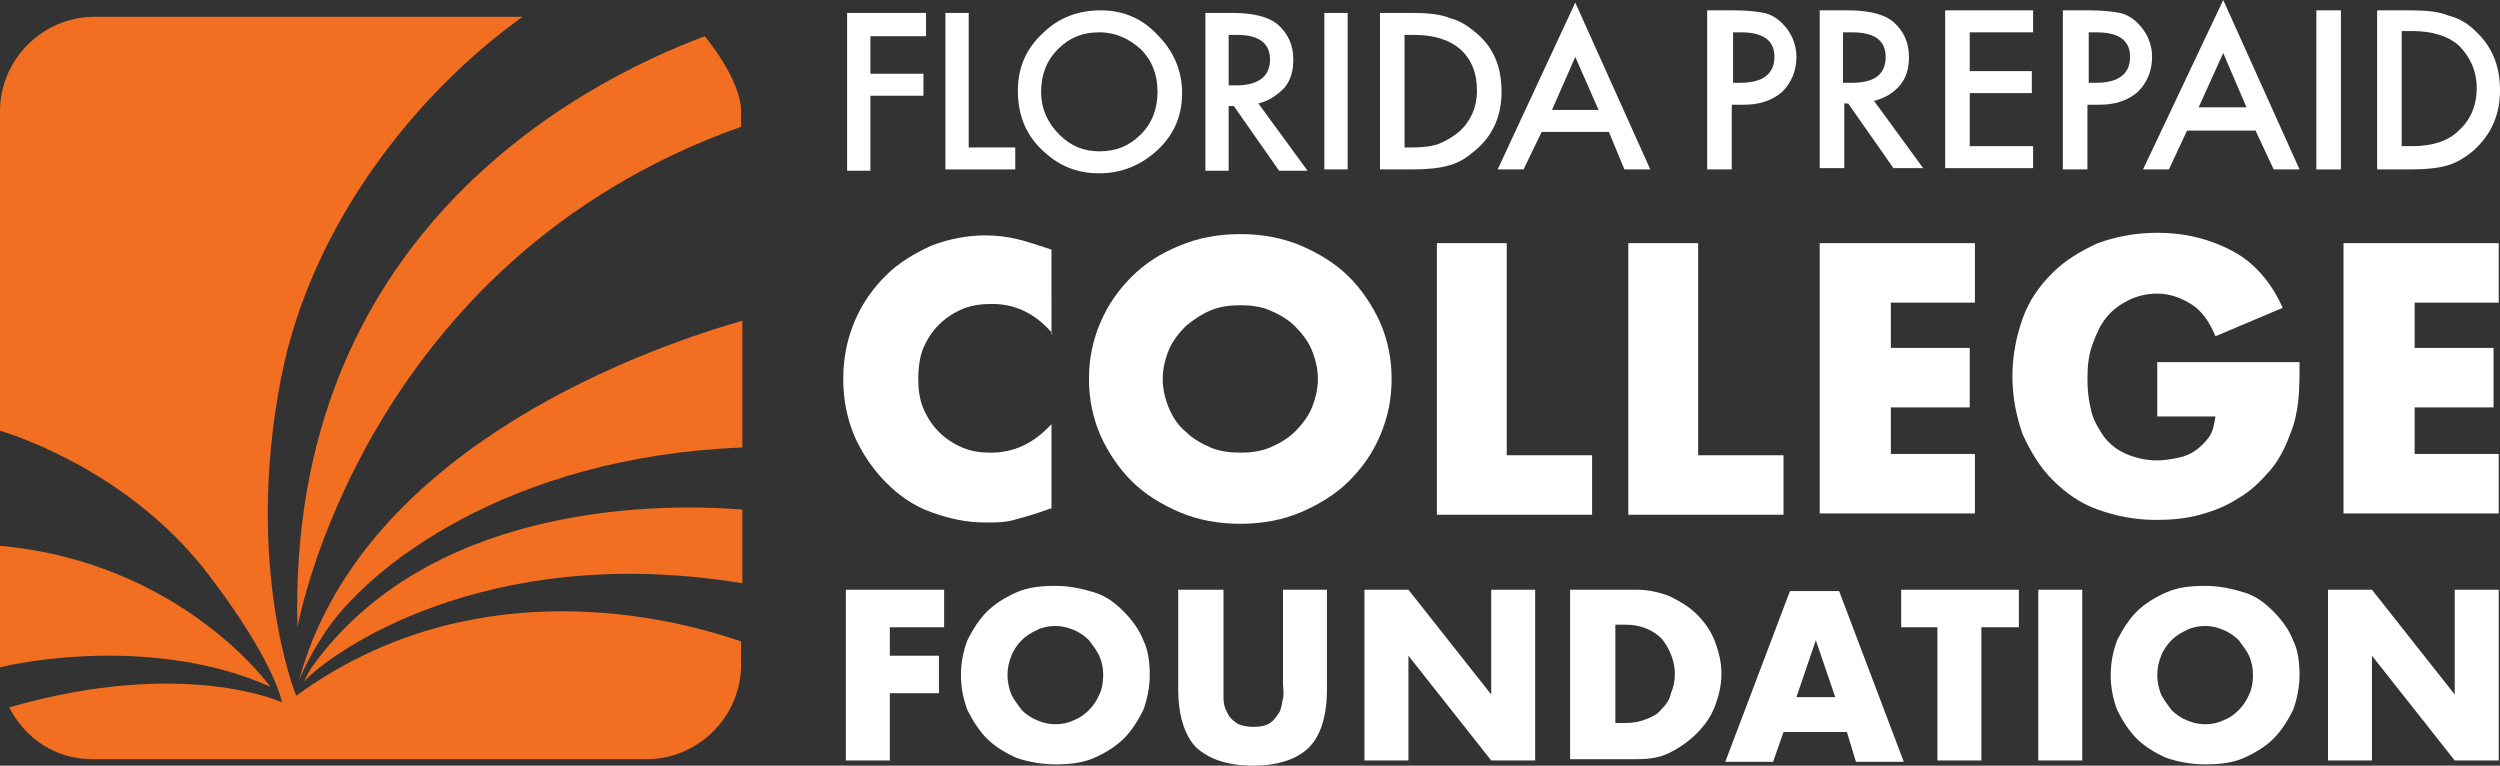
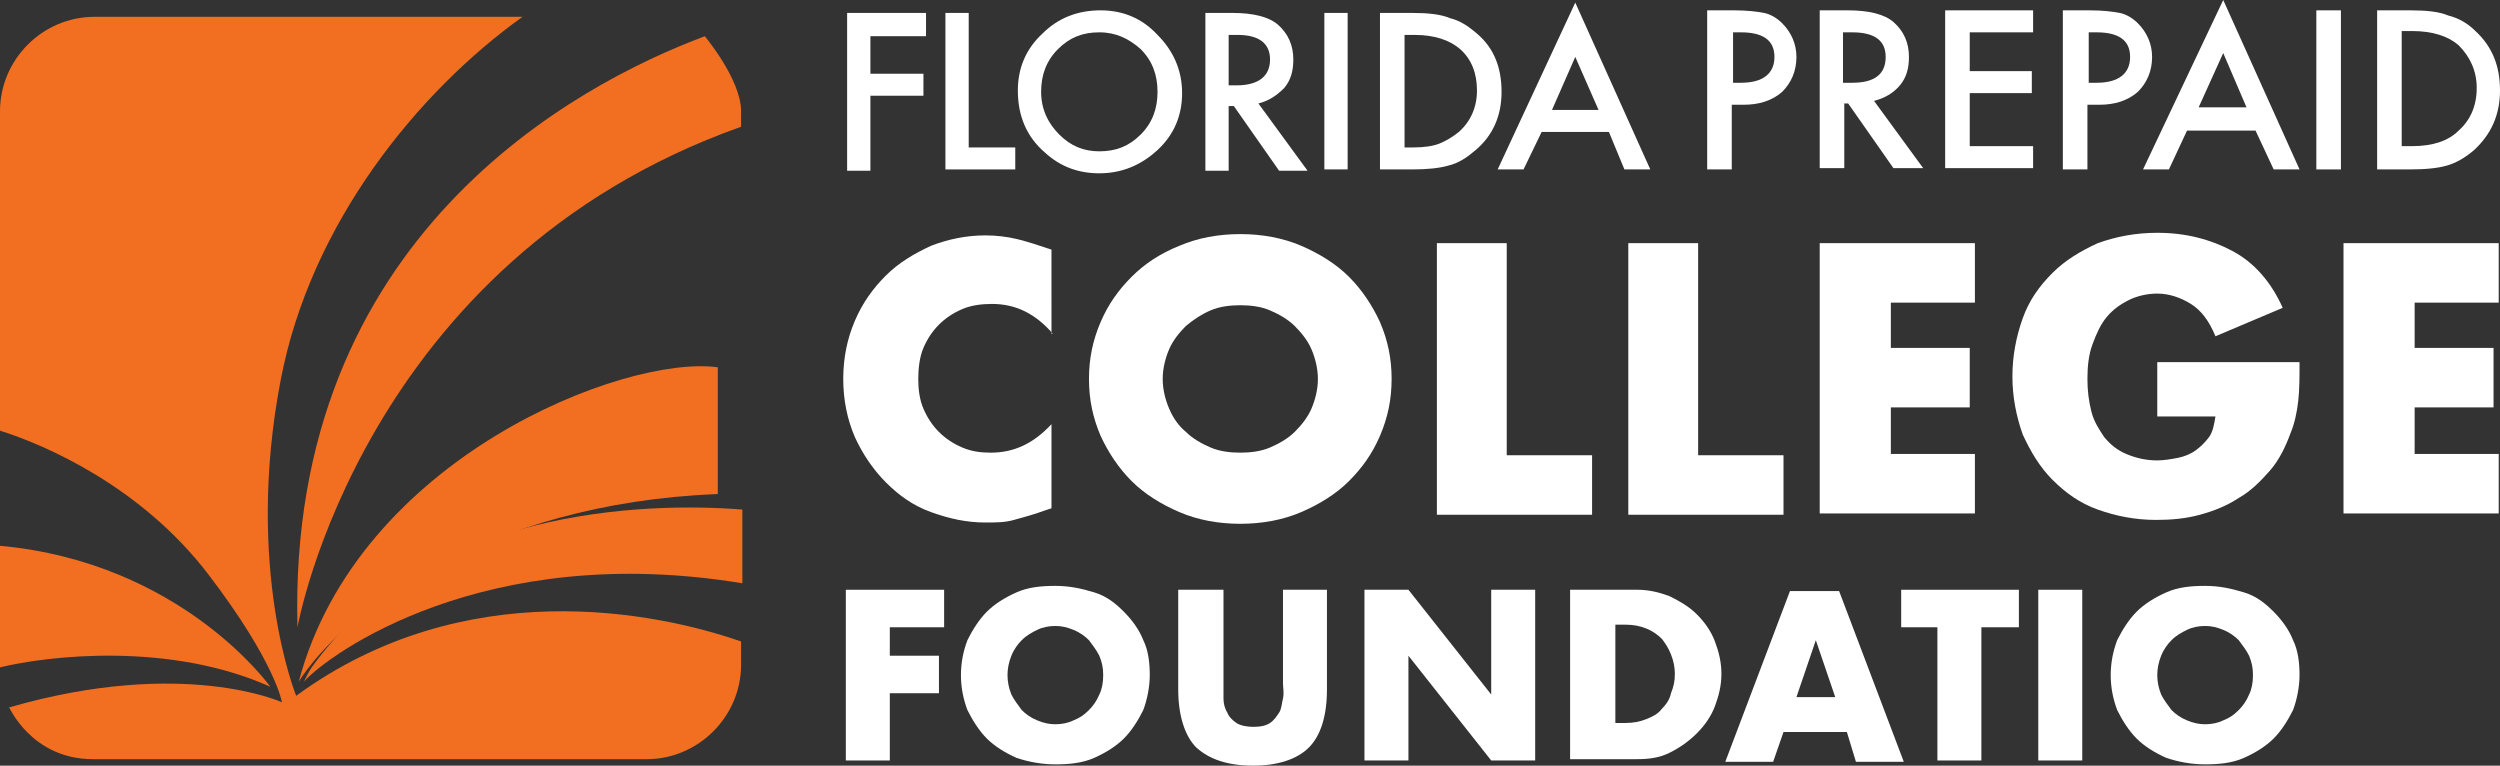
<svg xmlns="http://www.w3.org/2000/svg" version="1.1" id="Layer_1" x="0px" y="0px" viewBox="0 0 193.3 59.2" enable-background="new 0 0 193.3 59.2" xml:space="preserve">
  <rect x="0" y="0" width="193.3" height="59.2" fill="#333333" stroke="none" />
  <g>
    <g>
      <path fill="#FFFFFF" d="M81.4,25.8c-1.3-1.5-2.8-2.3-4.7-2.3c-0.8,0-1.6,0.1-2.3,0.4c-0.7,0.3-1.3,0.7-1.8,1.2s-0.9,1.1-1.2,1.8    S71,28.5,71,29.3c0,0.8,0.1,1.6,0.4,2.3s0.7,1.3,1.2,1.8c0.5,0.5,1.1,0.9,1.8,1.2s1.4,0.4,2.2,0.4c1.8,0,3.3-0.7,4.7-2.2v6.5    l-0.6,0.2c-0.8,0.3-1.6,0.5-2.3,0.7s-1.4,0.2-2.2,0.2c-1.5,0-2.8-0.3-4.2-0.8s-2.5-1.3-3.5-2.3s-1.8-2.2-2.4-3.5    c-0.6-1.4-0.9-2.9-0.9-4.5s0.3-3.1,0.9-4.5s1.4-2.5,2.4-3.5c1-1,2.2-1.7,3.5-2.3c1.3-0.5,2.7-0.8,4.2-0.8c0.8,0,1.7,0.1,2.5,0.3    c0.8,0.2,1.7,0.5,2.6,0.8V25.8z" />
      <path fill="#FFFFFF" d="M84.2,29.3c0-1.6,0.3-3,0.9-4.4c0.6-1.4,1.4-2.5,2.4-3.5c1-1,2.2-1.8,3.7-2.4c1.4-0.6,3-0.9,4.7-0.9    c1.7,0,3.3,0.3,4.7,0.9c1.4,0.6,2.7,1.4,3.7,2.4c1,1,1.8,2.2,2.4,3.5c0.6,1.4,0.9,2.8,0.9,4.4c0,1.6-0.3,3-0.9,4.4    c-0.6,1.4-1.4,2.5-2.4,3.5s-2.3,1.8-3.7,2.4c-1.4,0.6-3,0.9-4.7,0.9c-1.7,0-3.3-0.3-4.7-0.9c-1.4-0.6-2.7-1.4-3.7-2.4    s-1.8-2.2-2.4-3.5C84.5,32.3,84.2,30.9,84.2,29.3z M89.9,29.3c0,0.8,0.2,1.6,0.5,2.3c0.3,0.7,0.7,1.3,1.3,1.8    c0.5,0.5,1.2,0.9,1.9,1.2c0.7,0.3,1.5,0.4,2.3,0.4s1.6-0.1,2.3-0.4c0.7-0.3,1.4-0.7,1.9-1.2c0.5-0.5,1-1.1,1.3-1.8    c0.3-0.7,0.5-1.5,0.5-2.3c0-0.8-0.2-1.6-0.5-2.3c-0.3-0.7-0.8-1.3-1.3-1.8c-0.5-0.5-1.2-0.9-1.9-1.2c-0.7-0.3-1.5-0.4-2.3-0.4    s-1.6,0.1-2.3,0.4c-0.7,0.3-1.3,0.7-1.9,1.2c-0.5,0.5-1,1.1-1.3,1.8C90.1,27.7,89.9,28.5,89.9,29.3z" />
      <path fill="#FFFFFF" d="M116.5,18.8v16.4h6.6v4.6h-12V18.8H116.5z" />
      <path fill="#FFFFFF" d="M131.3,18.8v16.4h6.6v4.6h-12V18.8H131.3z" />
      <path fill="#FFFFFF" d="M152.7,23.4h-6.5v3.5h6.1v4.6h-6.1v3.6h6.5v4.6h-12V18.8h12V23.4z" />
      <path fill="#FFFFFF" d="M166.9,28h10.9c0,1.1,0,2.1-0.1,3c-0.1,0.9-0.3,1.8-0.6,2.5c-0.4,1.1-0.9,2.1-1.6,2.9s-1.5,1.6-2.4,2.1    c-0.9,0.6-1.9,1-3,1.3c-1.1,0.3-2.2,0.4-3.4,0.4c-1.6,0-3.1-0.3-4.5-0.8c-1.4-0.5-2.5-1.3-3.5-2.3s-1.7-2.2-2.3-3.5    c-0.5-1.4-0.8-2.9-0.8-4.5c0-1.6,0.3-3.1,0.8-4.5c0.5-1.4,1.3-2.5,2.3-3.5c1-1,2.2-1.7,3.5-2.3c1.4-0.5,2.9-0.8,4.6-0.8    c2.2,0,4.1,0.5,5.8,1.4s3,2.4,3.9,4.4l-5.2,2.2c-0.5-1.2-1.1-2-1.9-2.5c-0.8-0.5-1.7-0.8-2.6-0.8c-0.8,0-1.6,0.2-2.2,0.5    s-1.2,0.7-1.7,1.3c-0.5,0.6-0.8,1.3-1.1,2.1c-0.3,0.8-0.4,1.7-0.4,2.7c0,0.9,0.1,1.7,0.3,2.5c0.2,0.8,0.6,1.4,1,2    c0.5,0.6,1,1,1.7,1.3c0.7,0.3,1.5,0.5,2.4,0.5c0.5,0,1.1-0.1,1.6-0.2c0.5-0.1,1-0.3,1.4-0.6c0.4-0.3,0.7-0.6,1-1s0.4-1,0.5-1.6    h-4.5V28z" />
      <path fill="#FFFFFF" d="M193.2,23.4h-6.5v3.5h6.1v4.6h-6.1v3.6h6.5v4.6h-12V18.8h12V23.4z" />
    </g>
    <g>
      <path fill="#FFFFFF" d="M72.9,48.5h-4.1v2.2h3.8v2.9h-3.8v5.2h-3.4V45.6h7.6V48.5z" />
      <path fill="#FFFFFF" d="M74.3,52.2c0-1,0.2-1.9,0.5-2.7c0.4-0.8,0.9-1.6,1.5-2.2c0.6-0.6,1.4-1.1,2.3-1.5s1.9-0.5,3-0.5    c1.1,0,2,0.2,3,0.5s1.7,0.9,2.3,1.5s1.2,1.4,1.5,2.2c0.4,0.8,0.5,1.8,0.5,2.7s-0.2,1.9-0.5,2.7c-0.4,0.8-0.9,1.6-1.5,2.2    s-1.4,1.1-2.3,1.5c-0.9,0.4-1.9,0.5-3,0.5c-1.1,0-2.1-0.2-3-0.5c-0.9-0.4-1.7-0.9-2.3-1.5c-0.6-0.6-1.1-1.4-1.5-2.2    C74.5,54.1,74.3,53.2,74.3,52.2z M77.9,52.2c0,0.5,0.1,1,0.3,1.5c0.2,0.4,0.5,0.8,0.8,1.2c0.3,0.3,0.7,0.6,1.2,0.8    s0.9,0.3,1.4,0.3c0.5,0,1-0.1,1.4-0.3c0.5-0.2,0.8-0.4,1.2-0.8c0.3-0.3,0.6-0.7,0.8-1.2c0.2-0.4,0.3-0.9,0.3-1.5s-0.1-1-0.3-1.5    c-0.2-0.4-0.5-0.8-0.8-1.2c-0.3-0.3-0.7-0.6-1.2-0.8c-0.5-0.2-0.9-0.3-1.4-0.3c-0.5,0-1,0.1-1.4,0.3s-0.8,0.4-1.2,0.8    c-0.3,0.3-0.6,0.7-0.8,1.2C78,51.2,77.9,51.7,77.9,52.2z" />
      <path fill="#FFFFFF" d="M94.6,45.6v7.2c0,0.4,0,0.8,0,1.2s0.1,0.8,0.3,1.1c0.1,0.3,0.4,0.6,0.7,0.8s0.8,0.3,1.3,0.3    c0.6,0,1-0.1,1.3-0.3c0.3-0.2,0.5-0.5,0.7-0.8c0.2-0.3,0.2-0.7,0.3-1.1s0-0.8,0-1.2v-7.2h3.4v7.7c0,2.1-0.5,3.6-1.4,4.5    c-0.9,0.9-2.4,1.4-4.3,1.4c-2,0-3.4-0.5-4.4-1.4c-0.9-0.9-1.4-2.5-1.4-4.5v-7.7H94.6z" />
      <path fill="#FFFFFF" d="M105.5,58.9V45.6h3.4l6.4,8.1v-8.1h3.4v13.2h-3.4l-6.4-8.1v8.1H105.5z" />
      <path fill="#FFFFFF" d="M121.5,45.6h5.1c0.9,0,1.7,0.2,2.5,0.5c0.8,0.4,1.5,0.8,2.1,1.4c0.6,0.6,1.1,1.3,1.4,2.1s0.5,1.6,0.5,2.5    c0,0.9-0.2,1.7-0.5,2.5c-0.3,0.8-0.8,1.5-1.4,2.1c-0.6,0.6-1.3,1.1-2.1,1.5c-0.8,0.4-1.6,0.5-2.6,0.5h-5.1V45.6z M124.9,55.9h0.8    c0.6,0,1.1-0.1,1.6-0.3c0.5-0.2,0.9-0.4,1.2-0.8c0.3-0.3,0.6-0.7,0.7-1.2c0.2-0.5,0.3-0.9,0.3-1.5c0-0.5-0.1-1-0.3-1.5    c-0.2-0.5-0.4-0.8-0.7-1.2c-0.3-0.3-0.7-0.6-1.2-0.8c-0.5-0.2-1-0.3-1.6-0.3h-0.8V55.9z" />
      <path fill="#FFFFFF" d="M142.8,56.6h-4.9l-0.8,2.3h-3.7l5-13.2h3.8l5,13.2h-3.7L142.8,56.6z M141.9,53.9l-1.5-4.4l-1.5,4.4H141.9z    " />
      <path fill="#FFFFFF" d="M153.2,48.5v10.3h-3.4V48.5H147v-2.9h9.1v2.9H153.2z" />
      <path fill="#FFFFFF" d="M161,45.6v13.2h-3.4V45.6H161z" />
      <path fill="#FFFFFF" d="M163.2,52.2c0-1,0.2-1.9,0.5-2.7c0.4-0.8,0.9-1.6,1.5-2.2c0.6-0.6,1.4-1.1,2.3-1.5s1.9-0.5,3-0.5    c1.1,0,2,0.2,3,0.5s1.7,0.9,2.3,1.5s1.2,1.4,1.5,2.2c0.4,0.8,0.5,1.8,0.5,2.7s-0.2,1.9-0.5,2.7c-0.4,0.8-0.9,1.6-1.5,2.2    s-1.4,1.1-2.3,1.5c-0.9,0.4-1.9,0.5-3,0.5c-1.1,0-2.1-0.2-3-0.5c-0.9-0.4-1.7-0.9-2.3-1.5c-0.6-0.6-1.1-1.4-1.5-2.2    C163.4,54.1,163.2,53.2,163.2,52.2z M166.8,52.2c0,0.5,0.1,1,0.3,1.5c0.2,0.4,0.5,0.8,0.8,1.2c0.3,0.3,0.7,0.6,1.2,0.8    s0.9,0.3,1.4,0.3c0.5,0,1-0.1,1.4-0.3c0.5-0.2,0.8-0.4,1.2-0.8c0.3-0.3,0.6-0.7,0.8-1.2c0.2-0.4,0.3-0.9,0.3-1.5s-0.1-1-0.3-1.5    c-0.2-0.4-0.5-0.8-0.8-1.2c-0.3-0.3-0.7-0.6-1.2-0.8c-0.5-0.2-0.9-0.3-1.4-0.3c-0.5,0-1,0.1-1.4,0.3s-0.8,0.4-1.2,0.8    c-0.3,0.3-0.6,0.7-0.8,1.2C166.9,51.2,166.8,51.7,166.8,52.2z" />
-       <path fill="#FFFFFF" d="M180,58.9V45.6h3.4l6.4,8.1v-8.1h3.4v13.2h-3.4l-6.4-8.1v8.1H180z" />
    </g>
    <g>
      <g>
        <path fill="#F26F21" d="M24.1,51.6c-0.2,0.3-0.4,0.7-0.6,1.1c1.9-2.1,13.9-10.9,33.9-7.6v-5.7C49.9,38.8,32.9,39.3,24.1,51.6z" />
-         <path fill="#F26F21" d="M23.1,52.7c0.2-0.6,0.8-1.9,1.9-3.6c3.3-5.2,14.3-13.8,32.4-14.5v-9.8C48.3,27.4,27.7,35.4,23.1,52.7z" />
+         <path fill="#F26F21" d="M23.1,52.7c3.3-5.2,14.3-13.8,32.4-14.5v-9.8C48.3,27.4,27.7,35.4,23.1,52.7z" />
        <path fill="#F26F21" d="M54.5,2.8C44.6,6.5,22.2,18.3,23,48.5c0,0,5-28.3,34.3-38.7V8.6C57.3,6.1,54.4,2.7,54.5,2.8z" />
        <path fill="#F26F21" d="M20.9,53.1c0,0-6.8-9.6-20.9-10.9v9.3c0,0.1,0,0.1,0,0.1C3.7,50.7,13.1,49.6,20.9,53.1z" />
        <path fill="#F26F21" d="M22.9,53.8c0,0-4-9.8-1.2-24.4C24,17.3,32.3,7.1,40.4,1.3H7.3C3.3,1.3,0,4.6,0,8.6v24.7     c3.5,1.1,10.9,4.3,16.1,11.1c5.2,6.8,5.7,9.9,5.7,9.9s-7.6-3.5-21.1,0.4c0-0.1,1.7,4,6.5,4h42.8c4,0,7.3-3.3,7.3-7.3v-1.8     C50.7,47.3,35.9,44.3,22.9,53.8z" />
      </g>
    </g>
    <g>
      <g>
        <g>
          <path fill="#FFFFFF" d="M71.5,2.8h-4.2v2.9h4.1v1.7h-4.1v5.8h-1.8V1h6.1V2.8z" />
        </g>
        <g>
          <path fill="#FFFFFF" d="M74.9,1v10.4h3.6v1.7h-5.4V1H74.9z" />
        </g>
        <g>
          <path fill="#FFFFFF" d="M78.7,7c0-1.7,0.6-3.2,1.9-4.4c1.2-1.2,2.7-1.8,4.5-1.8c1.7,0,3.2,0.6,4.4,1.9c1.2,1.2,1.9,2.7,1.9,4.5      c0,1.7-0.6,3.2-1.9,4.4c-1.3,1.2-2.8,1.8-4.5,1.8c-1.6,0-3-0.5-4.2-1.6C79.4,10.6,78.7,9,78.7,7z M80.5,7.1      c0,1.3,0.5,2.4,1.4,3.3c0.9,0.9,1.9,1.3,3.1,1.3c1.3,0,2.3-0.4,3.2-1.3c0.9-0.9,1.3-2,1.3-3.3c0-1.3-0.4-2.4-1.3-3.3      C87.3,3,86.3,2.5,85,2.5c-1.3,0-2.3,0.4-3.2,1.3C80.9,4.7,80.5,5.8,80.5,7.1z" />
        </g>
        <g>
          <path fill="#FFFFFF" d="M97.3,8l3.8,5.2h-2.2l-3.5-5H95v5h-1.8V1h2.1c1.6,0,2.8,0.3,3.5,0.9c0.8,0.7,1.2,1.6,1.2,2.7      c0,0.9-0.2,1.6-0.7,2.2C98.7,7.4,98.1,7.8,97.3,8z M95,6.6h0.6c1.7,0,2.6-0.7,2.6-2c0-1.2-0.8-1.9-2.5-1.9H95V6.6z" />
        </g>
        <g>
          <path fill="#FFFFFF" d="M104.2,1v12.1h-1.8V1H104.2z" />
        </g>
        <g>
          <path fill="#FFFFFF" d="M106.7,13.2V1h2.5c1.2,0,2.2,0.1,2.9,0.4c0.8,0.2,1.4,0.6,2.1,1.2c1.3,1.1,1.9,2.6,1.9,4.5      c0,1.9-0.7,3.4-2,4.5c-0.7,0.6-1.3,1-2.1,1.2c-0.7,0.2-1.6,0.3-2.8,0.3H106.7z M108.5,11.4h0.8c0.8,0,1.5-0.1,2-0.3      c0.5-0.2,1-0.5,1.5-0.9c0.9-0.8,1.4-1.9,1.4-3.2c0-1.3-0.4-2.4-1.3-3.2c-0.8-0.7-2-1.1-3.5-1.1h-0.8V11.4z" />
        </g>
        <g>
          <path fill="#FFFFFF" d="M124.4,10.2h-5.2l-1.4,2.9h-2l6-12.9l5.8,12.9h-2L124.4,10.2z M123.6,8.5l-1.8-4.1L120,8.5H123.6z" />
        </g>
      </g>
    </g>
    <g>
      <path fill="#FFFFFF" d="M133.9,8.1v5h-1.9V0.8h2.1c1,0,1.8,0.1,2.3,0.2c0.5,0.1,1,0.4,1.4,0.8c0.7,0.7,1.1,1.6,1.1,2.6    c0,1.1-0.4,2-1.1,2.7c-0.8,0.7-1.8,1-3,1H133.9z M133.9,6.4h0.7c1.7,0,2.6-0.7,2.6-2c0-1.3-0.9-1.9-2.6-1.9h-0.6V6.4z" />
      <path fill="#FFFFFF" d="M144.9,7.8l3.8,5.2h-2.3l-3.5-5h-0.3v5h-1.9V0.8h2.2c1.6,0,2.8,0.3,3.5,0.9c0.8,0.7,1.2,1.6,1.2,2.7    c0,0.9-0.2,1.6-0.7,2.2S145.7,7.6,144.9,7.8z M142.6,6.4h0.6c1.8,0,2.6-0.7,2.6-2c0-1.3-0.9-1.9-2.6-1.9h-0.7V6.4z" />
      <path fill="#FFFFFF" d="M157.2,2.5h-4.9v3h4.8v1.7h-4.8v4.1h4.9v1.7h-6.8V0.8h6.8V2.5z" />
      <path fill="#FFFFFF" d="M161.4,8.1v5h-1.9V0.8h2.1c1,0,1.8,0.1,2.3,0.2c0.5,0.1,1,0.4,1.4,0.8c0.7,0.7,1.1,1.6,1.1,2.6    c0,1.1-0.4,2-1.1,2.7c-0.8,0.7-1.8,1-3,1H161.4z M161.4,6.4h0.7c1.7,0,2.6-0.7,2.6-2c0-1.3-0.9-1.9-2.6-1.9h-0.6V6.4z" />
      <path fill="#FFFFFF" d="M174.4,10.1h-5.3l-1.4,3h-2L171.9,0l5.9,13.1h-2L174.4,10.1z M173.7,8.3l-1.8-4.2l-1.9,4.2H173.7z" />
      <path fill="#FFFFFF" d="M181,0.8v12.3h-1.9V0.8H181z" />
      <path fill="#FFFFFF" d="M183.8,13.1V0.8h2.6c1.2,0,2.2,0.1,2.9,0.4c0.8,0.2,1.5,0.6,2.1,1.2c1.3,1.2,1.9,2.7,1.9,4.6    c0,1.9-0.7,3.4-2,4.6c-0.7,0.6-1.4,1-2.1,1.2c-0.7,0.2-1.6,0.3-2.9,0.3H183.8z M185.7,11.3h0.8c0.8,0,1.5-0.1,2.1-0.3    c0.6-0.2,1.1-0.5,1.5-0.9c0.9-0.8,1.4-1.9,1.4-3.3c0-1.3-0.5-2.4-1.4-3.3c-0.8-0.7-2-1.1-3.6-1.1h-0.8V11.3z" />
    </g>
  </g>
</svg>